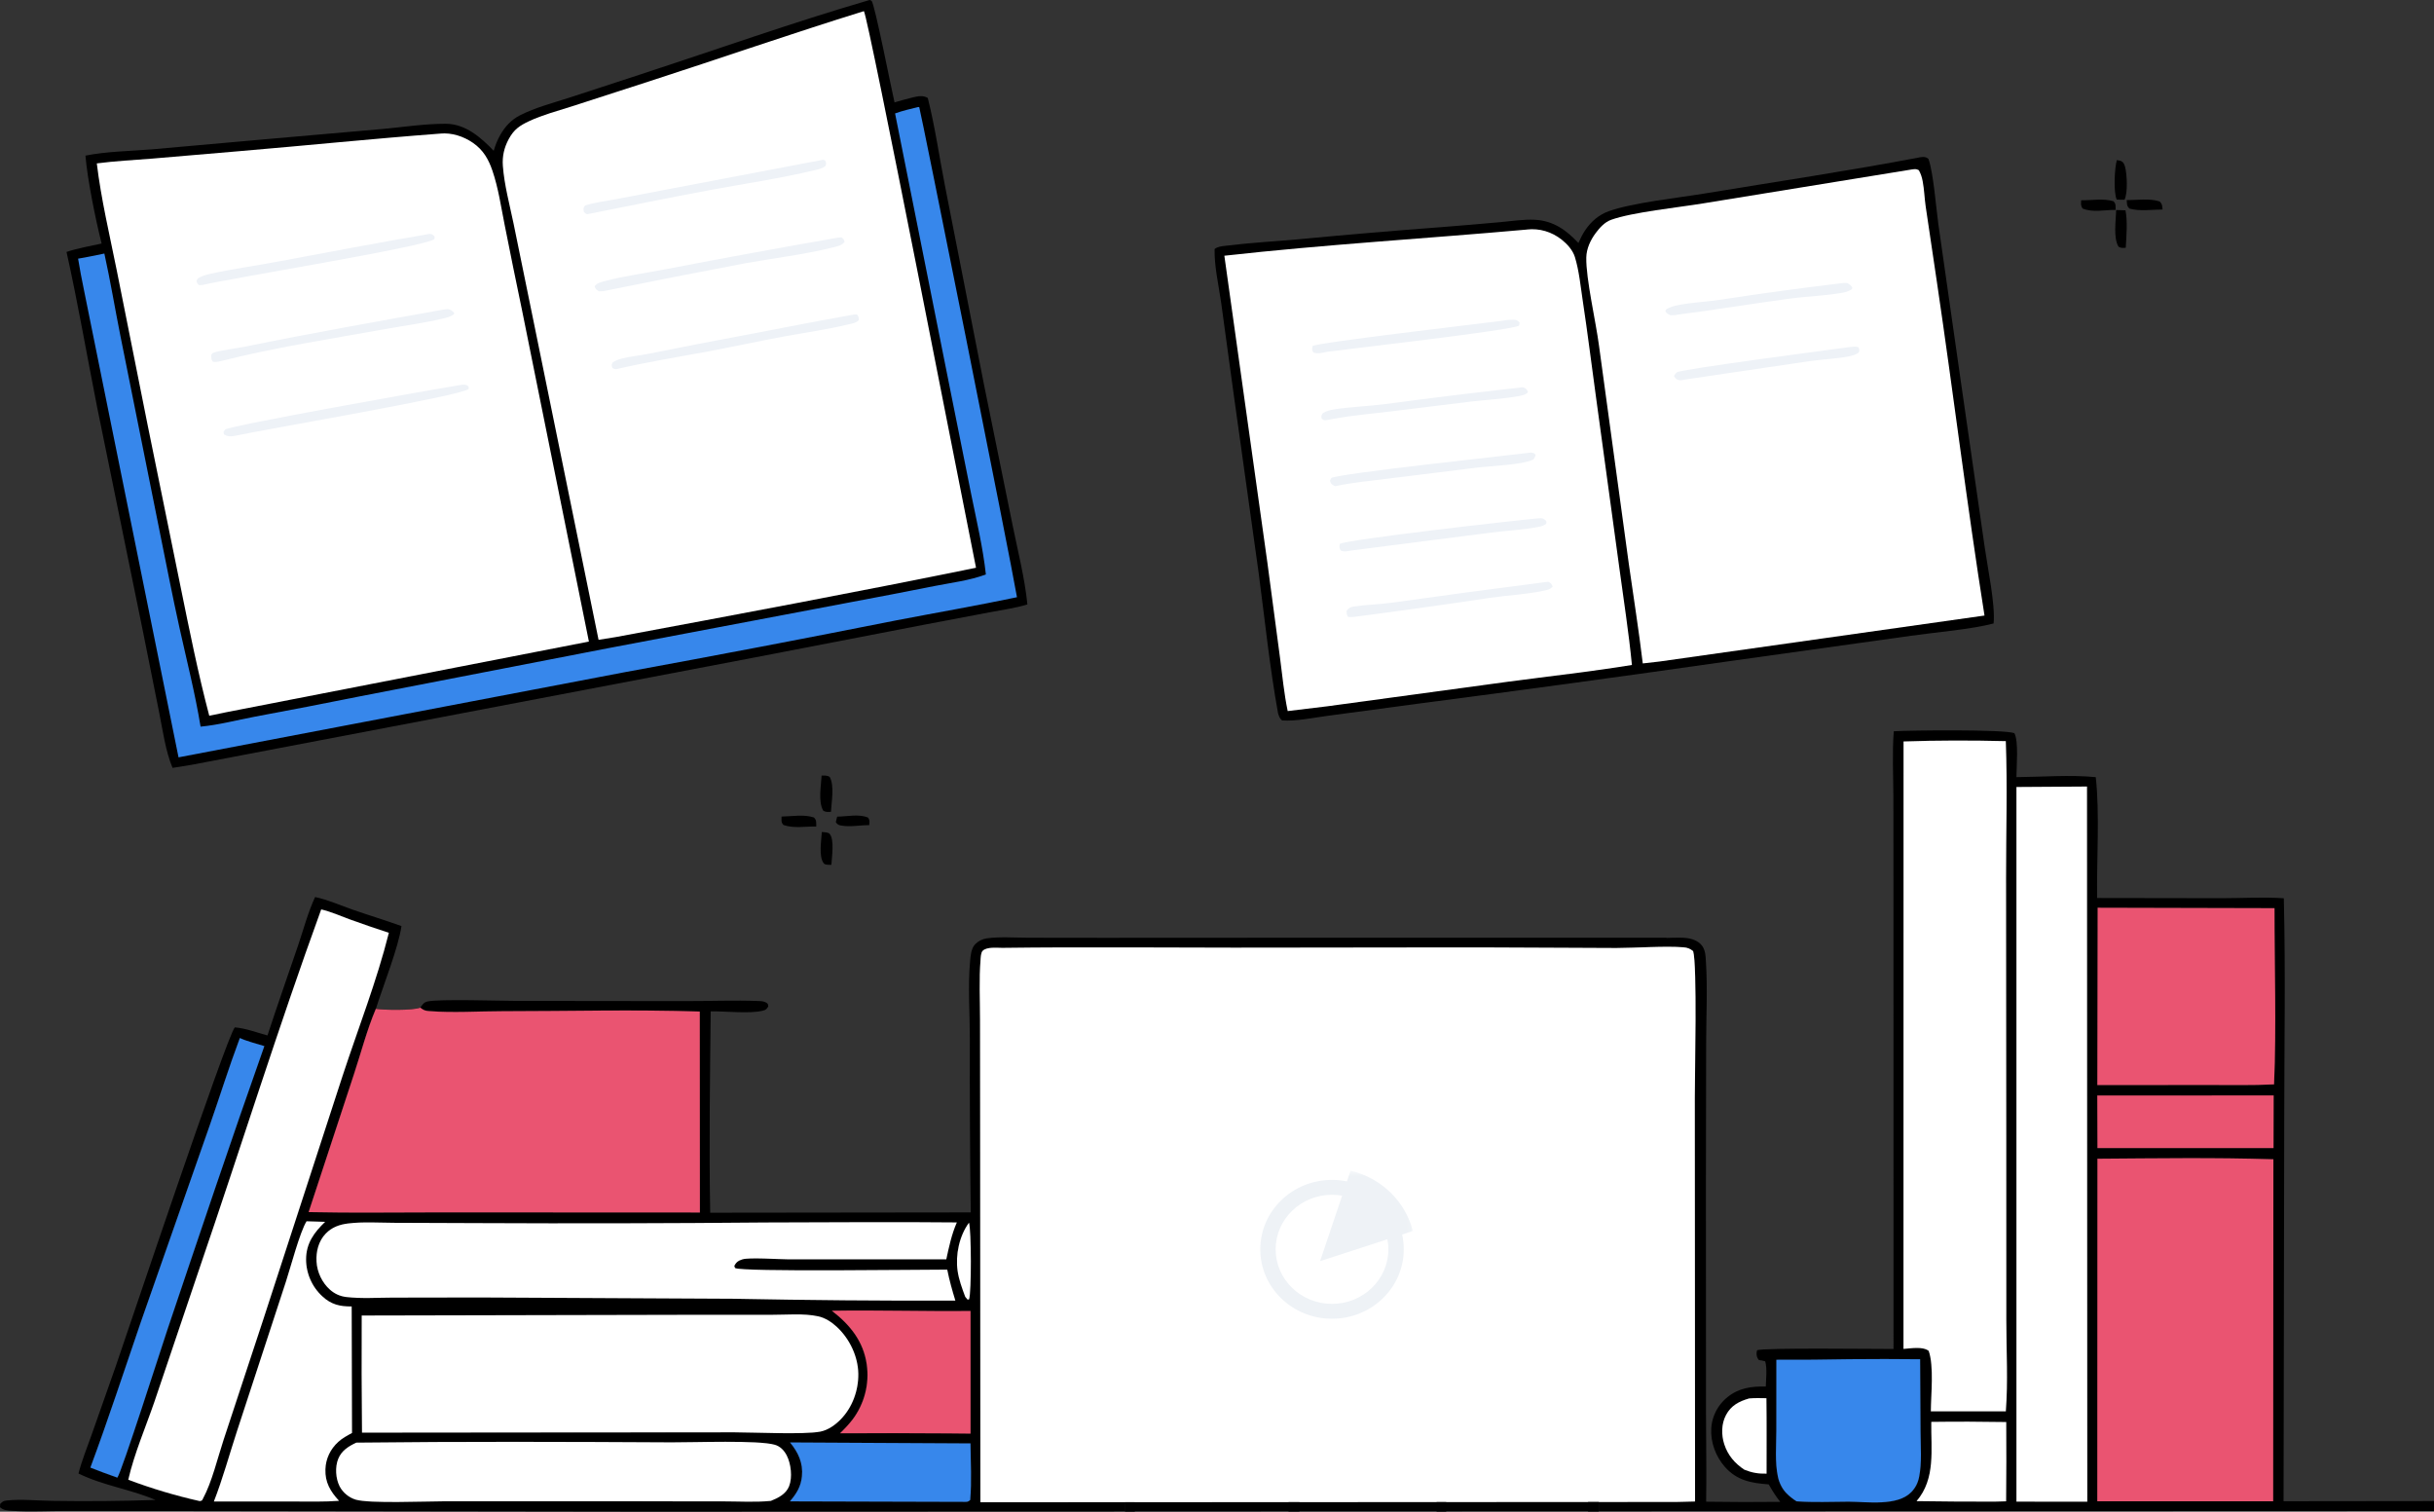
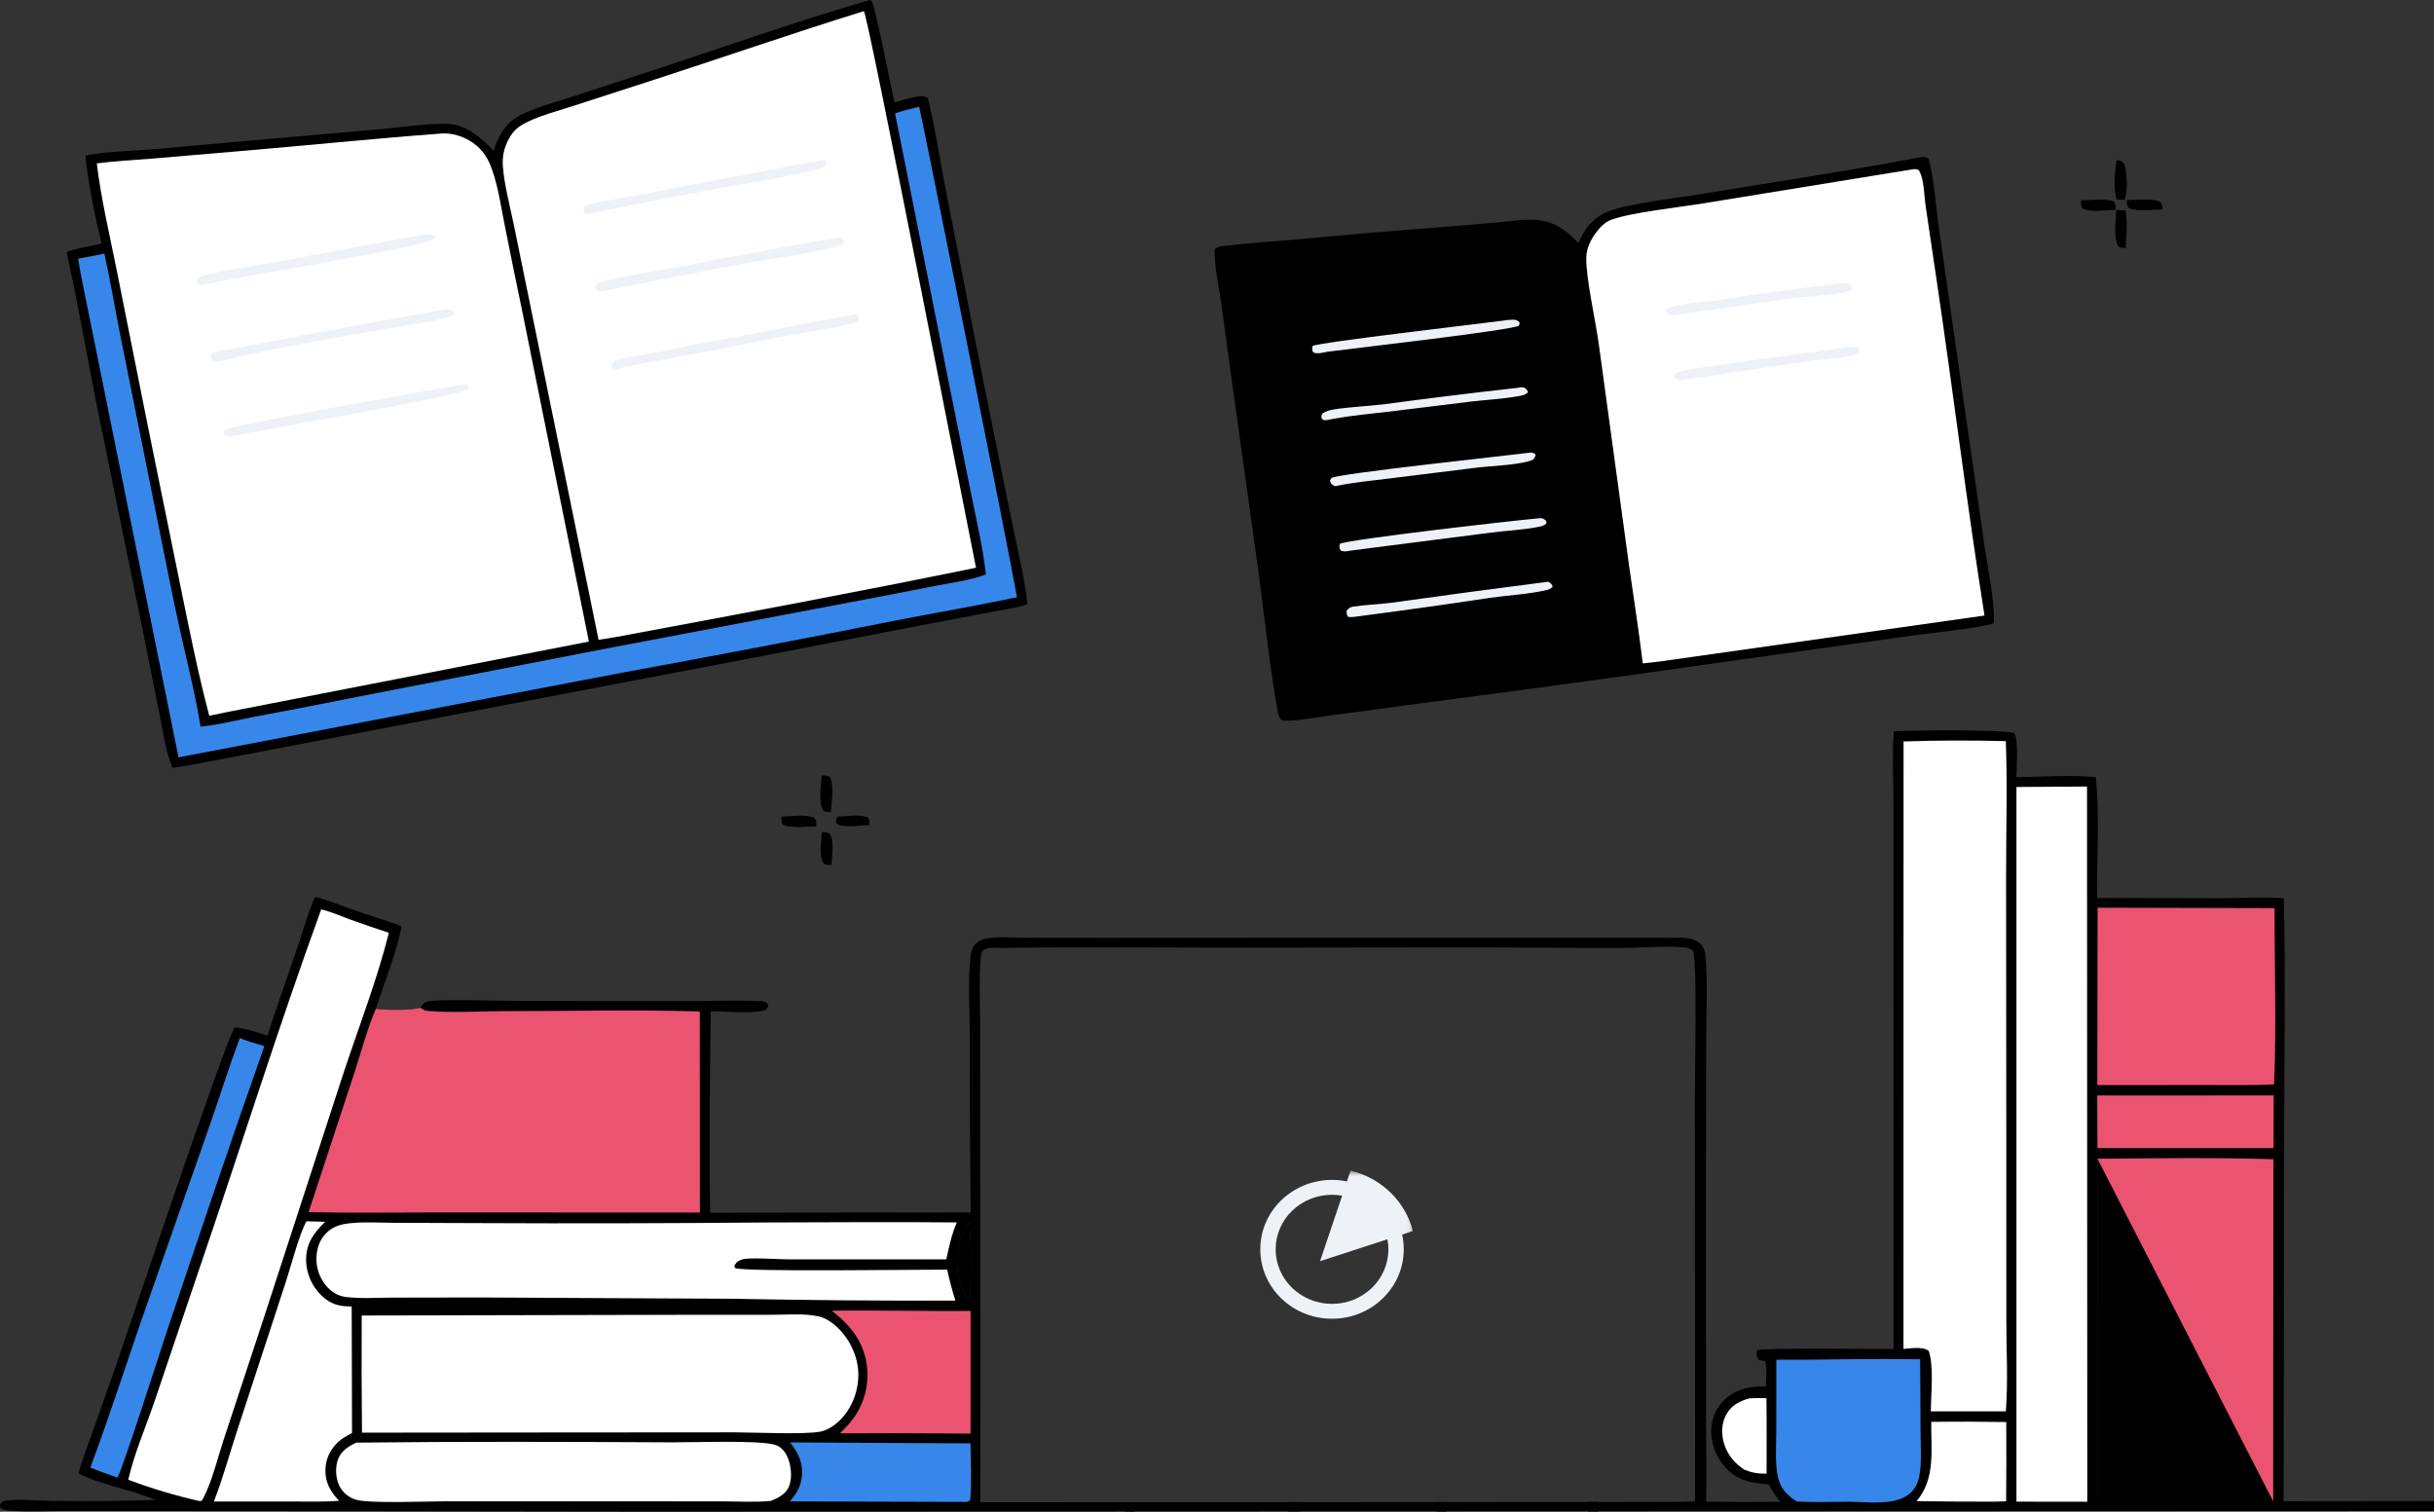
<svg xmlns="http://www.w3.org/2000/svg" width="446" height="277" viewBox="0 0 446 277" fill="none">
  <rect x="0" y="0" width="446" height="277" fill="#333333" stroke="none" />
  <g clip-path="url(#clip0_6943_33695)">
    <path d="M153.394 149.638C155.19 149.629 157.39 149.093 159.068 149.818C159.424 150.38 159.327 150.552 159.27 151.198C157.645 151.189 155.783 151.562 154.193 151.281C153.657 151.184 153.451 151.114 153.152 150.639L153.398 149.638H153.394Z" fill="black" />
    <path d="M150.588 152.459C150.97 152.49 151.761 152.49 152.02 152.793C152.942 153.865 152.402 157.117 152.341 158.466C152.257 158.466 152.174 158.466 152.09 158.466C151.713 158.458 151.181 158.497 150.931 158.176C149.978 156.937 150.514 153.936 150.588 152.459Z" fill="black" />
    <path d="M389.699 36.655C391.693 36.686 393.801 36.303 395.725 36.906C396.243 37.437 396.173 37.666 396.26 38.391C394.223 38.404 392.211 38.747 390.213 38.233C389.651 37.692 389.761 37.415 389.699 36.66V36.655Z" fill="black" />
    <path d="M381.356 36.694C383.314 36.73 385.37 36.321 387.263 36.87C387.768 37.384 387.631 37.762 387.658 38.465C385.686 38.439 383.442 38.993 381.597 38.202C381.228 37.595 381.316 37.384 381.351 36.694H381.356Z" fill="black" />
    <path d="M143.213 149.625C145.141 149.594 147.293 149.177 149.142 149.792C149.673 150.319 149.537 150.71 149.568 151.444C147.57 151.418 145.47 151.827 143.556 151.172C143.086 150.609 143.209 150.341 143.213 149.625Z" fill="black" />
    <path d="M150.549 142.114C151.089 142.114 151.563 142.053 152.033 142.365C152.934 143.986 152.35 146.957 152.262 148.759C151.739 148.776 151.3 148.847 150.848 148.539C149.886 146.865 150.457 144 150.549 142.114Z" fill="black" />
    <path d="M387.763 38.487L389.471 38.536C389.875 40.614 389.634 43.277 389.52 45.395C388.905 45.439 388.738 45.492 388.202 45.215C387.196 43.602 387.723 40.381 387.763 38.487Z" fill="black" />
    <path d="M387.885 29.338C388.066 29.369 388.43 29.426 388.593 29.483C389.08 29.663 389.243 30.063 389.379 30.529C389.756 31.843 389.919 35.385 389.291 36.602C388.812 36.611 388.338 36.589 387.859 36.571C387.253 35.187 387.459 30.823 387.885 29.338Z" fill="black" />
    <path d="M351.653 28.846C351.759 28.828 351.864 28.806 351.969 28.793C352.589 28.727 352.861 28.732 353.353 29.101C354.253 31.452 354.78 38.219 355.175 41.045L359.137 68.775L363.682 100.336C364.192 103.957 365.645 110.817 365.303 114.24C361.249 115.321 354.626 115.862 350.217 116.49L316.445 121.214C297.574 123.913 278.689 126.488 259.787 128.949L243.191 131.177C240.556 131.515 237.552 132.188 234.917 132.007C234.43 131.559 234.39 131.3 234.184 130.685C232.647 122.203 231.76 113.489 230.627 104.937L226.094 72.514L223.758 55.437C223.31 52.278 222.489 48.801 222.559 45.629C223.139 45.18 223.868 45.123 224.584 45.035C228.988 44.486 233.468 44.24 237.89 43.849C246.669 43.014 255.453 42.267 264.249 41.608C267.798 41.331 271.346 41.028 274.895 40.707C276.937 40.526 279.146 40.171 281.197 40.267C284.592 40.425 286.998 42.144 289.225 44.526C289.598 43.682 289.994 42.878 290.516 42.113C291.592 40.54 293.006 39.336 294.811 38.694C299.159 37.138 307.486 36.26 312.299 35.464C325.408 33.298 338.601 31.333 351.653 28.855V28.846Z" fill="black" />
    <path d="M350.275 31.056C350.886 30.986 351.062 30.907 351.597 31.184C351.966 31.83 352.164 32.467 352.304 33.197C352.594 34.699 352.634 36.251 352.849 37.767L354.913 51.671C357.926 72.022 360.412 92.474 363.635 112.79L304.105 121.214C303.078 121.337 302.046 121.456 301.018 121.566C300.289 115.458 299.31 109.362 298.453 103.272L293.003 63.383C292.445 59.036 290.583 51.073 290.667 47.184C290.702 45.55 291.435 43.989 292.397 42.697C293.126 41.718 294.044 40.698 295.221 40.276C299.121 38.879 307.5 38.022 312.09 37.266L350.275 31.056Z" fill="white" />
    <path d="M339.006 63.584C339.563 63.519 339.954 63.457 340.508 63.611C340.745 64.103 340.749 64.077 340.595 64.6C340.011 64.999 339.48 65.149 338.79 65.294C336.467 65.769 334.017 65.817 331.663 66.164L308.813 69.539C308.51 69.592 308.057 69.715 307.754 69.666C307.192 69.579 307.06 69.398 306.762 68.977L306.823 68.713C306.973 68.55 307.091 68.352 307.267 68.221C308.07 67.632 335.624 64.055 339.006 63.584Z" fill="#EEF2F7" />
    <path d="M337.055 51.939C337.578 51.86 337.986 51.825 338.522 51.878C338.996 52.185 339.185 52.26 339.435 52.757L339.282 53.02C338.671 53.433 337.955 53.587 337.235 53.71C334.196 54.211 331.034 54.303 327.969 54.717C321.061 55.644 314.188 56.786 307.275 57.678C306.928 57.775 306.463 57.749 306.098 57.771C305.575 57.507 305.426 57.489 305.141 56.988L305.338 56.659C305.979 56.298 306.564 56.101 307.284 55.951C309.866 55.415 312.637 55.31 315.259 54.923C322.505 53.802 329.774 52.809 337.055 51.944V51.939Z" fill="#EEF2F7" />
-     <path d="M279.771 42.056C282.09 41.792 284.334 42.469 286.165 43.915C287.175 44.715 288.194 45.844 288.581 47.096C289.354 49.623 289.617 52.445 290.012 55.059C290.917 61.001 291.642 66.964 292.467 72.914L296.714 103.992C297.514 109.938 298.449 115.875 299.029 121.847C291.563 123.073 284.005 123.891 276.504 124.893L243.214 129.419L235.955 130.294C235.279 127.094 234.971 123.728 234.541 120.481L232.226 103.052L224.348 46.859C242.753 44.798 261.321 43.721 279.771 42.065V42.056Z" fill="white" />
    <path d="M278.174 71.059C278.385 71.028 278.806 70.936 279.03 70.975C279.593 71.077 279.676 71.301 279.975 71.736L279.904 71.973C279.404 72.386 278.85 72.478 278.231 72.593C275.403 73.098 272.434 73.252 269.575 73.577L255.03 75.366C251.459 75.796 247.845 76.108 244.305 76.737C243.945 76.816 243.572 76.912 243.207 76.957C242.645 77.022 242.636 77.062 242.18 76.715C242.087 76.148 242.083 76.179 242.399 75.7C243.036 75.335 243.664 75.141 244.393 75.027C247.516 74.54 250.73 74.434 253.87 74.038C261.96 72.957 270.063 71.96 278.174 71.059Z" fill="#EEF2F7" />
    <path d="M280.476 82.925C280.998 83.022 281.06 82.925 281.398 83.364C281.28 83.672 281.179 83.892 281.003 84.177C279.005 85.192 273.252 85.368 270.788 85.667L254.758 87.653C251.398 88.075 247.968 88.387 244.653 89.086C244.591 89.064 244.525 89.051 244.468 89.02C243.941 88.734 243.884 88.607 243.695 88.075L243.959 87.587C245.364 86.748 276.067 83.501 280.476 82.929V82.925Z" fill="#EEF2F7" />
    <path d="M275.532 58.746C276.028 58.631 276.744 58.587 277.253 58.583C277.829 58.583 278.066 58.693 278.452 59.097L278.356 59.651C277.473 60.477 247.561 63.883 243.152 64.463C242.383 64.652 241.413 64.885 240.666 64.59C240.337 64.089 240.429 64.01 240.512 63.404C241.259 62.78 271.869 59.233 275.528 58.741L275.532 58.746Z" fill="#EEF2F7" />
    <path d="M283.207 106.655L283.721 106.606C284.217 106.892 284.252 106.936 284.511 107.446C284.472 107.503 284.436 107.564 284.388 107.617C284.072 107.951 283.633 108.07 283.198 108.171C279.904 108.909 276.378 109.063 273.022 109.546C264.722 110.794 256.413 111.959 248.091 113.04C247.717 113.084 247.397 113.075 247.023 113.04C246.729 112.557 246.751 112.447 246.764 111.871C247.151 111.436 247.392 111.243 247.99 111.15C250.26 110.794 252.654 110.759 254.95 110.447C264.362 109.129 273.782 107.863 283.207 106.659V106.655Z" fill="#EEF2F7" />
    <path d="M281.574 95.009C282.211 94.961 282.619 94.825 283.151 95.304C283.454 95.576 283.361 95.585 283.313 95.972C282.848 96.337 282.448 96.438 281.868 96.552C279.009 97.114 275.979 97.224 273.085 97.611L247.661 100.867C246.901 100.977 246.383 101.175 245.663 100.881C245.391 100.314 245.399 100.278 245.509 99.654C247.253 98.806 277.512 95.37 281.574 95.009Z" fill="#EEF2F7" />
    <path d="M159.34 0C159.56 0.057 159.454 0.018 159.7 0.167C160.249 0.501 163.424 16.805 163.912 18.76C165.032 18.444 166.152 18.105 167.285 17.842C168.216 17.626 169.164 17.429 170.007 17.956C171.338 23.243 172.12 28.793 173.174 34.15L180.319 70.55L185.559 96.297C186.52 101.035 187.776 105.943 188.259 110.751C186.081 111.428 183.718 111.74 181.479 112.17L169.533 114.433L137.891 120.546L35.138 140.137L31.616 140.704C30.334 137.632 29.837 133.906 29.183 130.645L26.21 115.787L17.8 74.623C15.924 65.144 14.291 55.599 12.191 46.164C14.269 45.47 16.482 45.092 18.621 44.626C17.523 40.285 16.025 32.897 15.656 28.516C19.596 27.729 23.895 27.694 27.909 27.36L48.467 25.528L69.947 23.647C73.785 23.3 77.821 22.671 81.673 22.68C85.278 22.689 88.137 25.189 90.465 27.633C90.759 26.626 91.15 25.625 91.673 24.715C92.533 23.212 93.68 21.946 95.239 21.151C98.111 19.688 101.365 18.852 104.422 17.864L117.478 13.597C131.409 9.035 145.269 4.113 159.34 0Z" fill="black" />
    <path d="M168.286 19.608L168.44 19.639C168.633 19.916 185.186 102.55 186.349 109.432C179.02 110.974 171.611 112.253 164.255 113.668C147.597 116.977 130.917 120.163 114.211 123.222L32.714 138.774L15.38 53.125C14.98 51.222 14.625 49.31 14.309 47.395C15.92 47.14 17.523 46.775 19.122 46.458C20.22 51.42 21.05 56.456 22.042 61.439L29.183 97.013C30.404 103.016 31.559 109.045 32.886 115.031C34.221 121.055 35.758 127.058 36.755 133.149C40.057 132.833 43.325 131.967 46.588 131.343C53.052 130.143 59.508 128.895 65.955 127.595L111.515 118.757L155.708 110.377C160.877 109.414 166.038 108.417 171.194 107.389C174.294 106.778 177.698 106.373 180.649 105.257C180.126 100.419 178.949 95.449 177.983 90.676L174.057 71.112L164.009 20.786C165.405 20.28 166.846 19.955 168.286 19.604V19.608Z" fill="#3787EB" />
    <path d="M158.296 2.039C159.099 2.997 176.71 93.568 178.844 104.032C156.903 108.518 134.844 112.636 112.824 116.736L109.679 117.241L97.629 58.197L94.098 40.939C93.382 37.49 92.407 33.913 92.143 30.406C92.011 28.63 92.38 27.031 93.228 25.466C94.177 23.717 95.209 23.023 96.952 22.201C99.398 21.05 102.17 20.334 104.743 19.503L118.972 14.902C132.09 10.657 145.12 6.126 158.291 2.043L158.296 2.039Z" fill="white" />
    <path d="M150.774 29.276L151.157 29.364C151.416 29.87 151.424 29.843 151.275 30.388C150.735 30.858 150.054 30.999 149.374 31.162C143.085 32.673 136.633 33.623 130.274 34.796C122.698 36.193 115.149 37.767 107.586 39.256C107.222 39.116 107.222 39.067 106.98 38.786C106.897 38.162 106.853 38.166 107.204 37.652C109.04 37.068 111.078 36.835 112.975 36.479L121.917 34.77L150.77 29.281L150.774 29.276Z" fill="#EEF2F7" />
    <path d="M156.529 57.63L157.021 57.612C157.368 58.074 157.364 58.083 157.351 58.658C156.942 59.172 156.13 59.278 155.515 59.427C151.527 60.394 147.377 60.965 143.341 61.712C138.783 62.556 134.25 63.554 129.696 64.406C124.105 65.448 118.502 66.344 112.964 67.636C112.612 67.636 112.529 67.597 112.221 67.447C112.046 66.894 112.011 66.924 112.265 66.41C112.836 66.028 113.377 65.848 114.044 65.676C115.546 65.298 117.101 65.158 118.62 64.868C122.858 64.059 127.083 63.167 131.33 62.38C139.731 60.82 148.111 59.111 156.525 57.626L156.529 57.63Z" fill="#EEF2F7" />
    <path d="M153.426 43.563L154.173 43.497C154.59 43.8 154.603 43.809 154.757 44.301C154.3 44.987 153.395 45.145 152.644 45.334C147.383 46.644 141.823 47.298 136.478 48.256C127.822 49.895 119.179 51.596 110.545 53.35L109.737 53.376C109.272 53.033 109.149 53.06 108.969 52.484C108.999 52.431 109.021 52.378 109.061 52.33C109.434 51.86 110.155 51.688 110.708 51.539C114.436 50.533 118.411 50.036 122.214 49.285C132.605 47.285 143.013 45.378 153.435 43.563H153.426Z" fill="#EEF2F7" />
    <path d="M80.658 24.478C82.771 24.276 84.923 24.975 86.657 26.17C88.541 27.471 89.508 29.158 90.232 31.276C91.313 34.432 91.809 37.899 92.463 41.164C93.5 46.398 94.562 51.623 95.656 56.844L107.909 117.558L44.536 129.907C42.468 130.281 40.404 130.733 38.344 131.151C36.285 123.355 34.708 115.453 33.096 107.556L27.044 77.845L21.401 49.58C20.101 43.098 18.524 36.501 17.738 29.94C21.093 29.501 24.515 29.334 27.887 29.061L43.904 27.695C56.157 26.662 68.392 25.405 80.654 24.482L80.658 24.478Z" fill="white" />
    <path d="M49.785 91.705L51.928 91.516C52.222 94.148 52.731 96.789 53.136 99.413C51.014 99.628 48.972 100.116 46.904 100.603C46.403 100.718 45.99 100.766 45.476 100.749C44.572 100.001 43.917 94.28 43.676 92.882C45.692 92.359 47.725 91.999 49.789 91.709L49.785 91.705Z" fill="white" />
    <path d="M78.389 42.913C78.477 42.895 78.564 42.865 78.657 42.865C79.197 42.847 79.293 43.001 79.64 43.357L79.601 43.809C78.117 45.176 41.885 51.056 37.199 52.203L36.479 52.256C36.092 51.913 36.141 51.917 36 51.465L36.246 51.025C36.957 50.564 37.739 50.349 38.56 50.168C42.596 49.281 46.746 48.714 50.813 47.953C59.992 46.235 69.188 44.491 78.389 42.913Z" fill="#EEF2F7" />
    <path d="M81.184 56.742C81.43 56.703 81.693 56.65 81.939 56.646C82.505 56.641 82.804 56.936 83.204 57.292L83.182 57.555C82.598 58.069 81.719 58.236 80.973 58.412C77.587 59.203 74.06 59.678 70.63 60.293C60.644 62.09 50.314 63.672 40.472 66.164C39.937 66.296 39.585 66.366 39.028 66.296C38.645 65.83 38.725 65.606 38.707 65.017C38.812 64.903 38.883 64.74 39.023 64.674C39.932 64.252 43.788 63.752 45.053 63.492C57.038 61.036 69.142 58.904 81.188 56.742H81.184Z" fill="#EEF2F7" />
    <path d="M83.98 70.603C84.199 70.572 84.568 70.51 84.779 70.497C85.367 70.462 85.442 70.497 85.877 70.849V71.27C84.568 72.545 48.332 78.706 42.851 79.897C42.096 79.994 41.705 79.985 41.051 79.603L40.945 79.159L41.27 78.693C42.623 77.893 79.526 71.319 83.98 70.603Z" fill="#EEF2F7" />
    <path d="M289.345 275.22L265.875 275.234H263.24L238.111 275.247H235.107L208.77 275.26H206.135V276.965H208.77L235.107 276.952H238.111L263.24 276.943H265.875L289.345 276.934H292.968V275.22H289.345ZM144.765 264.313C146.272 266.137 147.194 268.11 146.944 270.536C146.75 272.417 145.942 273.7 144.743 275.106L176.403 275.194C177.036 275.181 177.317 275.299 177.778 274.847C178.072 271.445 177.857 267.908 177.83 264.489L144.765 264.313ZM173.799 262.652L177.844 262.692V240.218C169.372 240.31 160.892 240.038 152.424 240.174C155.749 242.745 158.217 245.755 158.828 250.044C158.858 250.264 158.885 250.484 158.902 250.703C158.924 250.927 158.937 251.147 158.946 251.371C158.955 251.591 158.959 251.815 158.959 252.035C158.955 252.259 158.95 252.479 158.937 252.698C158.924 252.923 158.907 253.142 158.885 253.362C158.858 253.586 158.832 253.806 158.797 254.026C158.762 254.241 158.722 254.461 158.678 254.68C158.634 254.896 158.582 255.111 158.529 255.326C158.472 255.542 158.41 255.757 158.344 255.968C158.279 256.179 158.208 256.39 158.134 256.596C158.055 256.807 157.976 257.014 157.888 257.216C157.804 257.423 157.712 257.625 157.615 257.822C157.519 258.025 157.418 258.222 157.312 258.416C157.207 258.613 157.097 258.802 156.983 258.991C156.864 259.185 156.746 259.369 156.623 259.554C156.5 259.738 156.368 259.919 156.236 260.094C155.543 261.004 154.743 261.839 153.922 262.634C160.549 262.599 167.172 262.604 173.799 262.652ZM176.869 237.616L177.308 238.139L177.576 238.087C178.024 236.786 177.993 225.369 177.558 224.042C175.78 226.463 175.046 229.948 175.472 232.888C175.705 234.492 176.302 236.1 176.869 237.616ZM87.559 224.121L72.188 224.064C69.443 224.055 66.505 223.848 63.782 224.187C62.21 224.38 60.809 224.877 59.689 226.041C58.372 227.408 57.893 229.324 58.003 231.183C58.112 233.108 59.026 235.05 60.475 236.324C61.34 237.085 62.311 237.524 63.453 237.66C66.202 237.986 69.158 237.775 71.933 237.77L87.936 237.744L134.462 237.981C147.993 238.245 161.528 238.359 175.059 238.324C174.484 236.439 173.957 234.58 173.57 232.642C168.441 232.633 135.951 233.09 134.695 232.352L134.555 231.969C134.901 231.258 135.314 230.994 136.043 230.761C137.242 230.379 142.64 230.748 144.322 230.748H173.399C173.895 228.449 174.379 226.169 175.327 223.998C163.641 223.879 151.941 223.989 140.251 224.007C122.684 224.165 105.121 224.204 87.559 224.121ZM153.373 243.167C152.429 242.283 151.239 241.488 149.961 241.207C147.277 240.609 143.931 240.939 141.168 240.93H125.705L66.285 241.053C66.246 248.207 66.263 255.362 66.338 262.511L97.906 262.481L134.607 262.454C138.046 262.459 147.339 262.898 150.308 262.327C151.726 262.054 153.052 261.105 154.045 260.09C156.197 257.888 157.326 254.773 157.277 251.71C157.225 248.532 155.679 245.316 153.373 243.167ZM144.164 266.704C143.702 265.799 142.982 265.029 141.99 264.739C138.942 263.852 127.133 264.318 123.097 264.296C103.839 264.19 84.546 264.124 65.288 264.348C63.861 265.012 62.574 265.816 61.964 267.345C61.371 268.831 61.503 270.918 62.223 272.338C62.807 273.485 63.927 274.407 65.161 274.785C67.629 275.537 77.994 275.097 81.323 275.097H115.688L132.517 275.106C135.38 275.106 138.397 275.295 141.243 275.023C142.6 274.478 144.032 273.766 144.598 272.311C145.231 270.703 144.941 268.22 144.164 266.704ZM64.832 196.914L56.553 222.099C64.669 222.275 72.82 222.139 80.941 222.148L128.252 222.17L128.23 185.348C116.197 184.952 104.054 185.286 92.003 185.286C87.629 185.291 82.983 185.607 78.635 185.264C77.858 185.203 77.642 185.102 77.01 184.636C75.556 185.185 70.409 185.08 68.868 184.86C67.243 188.679 66.141 192.964 64.832 196.914ZM48.183 241.963L62.812 197.02C65.653 188.38 69.043 179.749 71.252 170.925C68.819 170.13 66.404 169.295 63.993 168.425C62.324 167.818 60.594 167.023 58.859 166.641C50.989 188.262 44.12 210.287 36.672 232.062L28.315 256.803C26.707 261.483 24.608 266.335 23.506 271.138C27.788 272.751 32.157 274.056 36.624 275.058C37.124 274.895 36.949 275.049 37.203 274.579C38.837 271.555 39.869 267.174 40.958 263.865L48.183 241.963ZM59.628 269.231C59.694 267.279 60.545 265.526 61.982 264.212C62.728 263.527 63.62 263.061 64.502 262.577L64.441 239.396C62.276 239.418 60.651 239.036 59.035 237.511C58.916 237.401 58.806 237.291 58.697 237.181C58.587 237.067 58.481 236.953 58.376 236.834C58.275 236.716 58.174 236.597 58.073 236.469C57.976 236.346 57.884 236.223 57.792 236.096C57.7 235.964 57.612 235.837 57.528 235.705C57.445 235.569 57.366 235.437 57.287 235.301C57.208 235.164 57.138 235.024 57.067 234.883C56.997 234.742 56.927 234.602 56.865 234.457C56.804 234.312 56.742 234.167 56.685 234.022C56.633 233.872 56.58 233.723 56.531 233.573C56.483 233.424 56.439 233.275 56.4 233.121C56.36 232.971 56.321 232.818 56.29 232.664C56.255 232.51 56.228 232.356 56.202 232.202C56.18 232.044 56.158 231.89 56.141 231.732C56.123 231.578 56.11 231.42 56.101 231.262C56.092 231.108 56.088 230.95 56.088 230.792C56.092 227.817 57.537 225.857 59.575 223.892L56.176 223.791C54.95 225.742 53.229 232.308 52.386 234.879L43.409 262.305C42.017 266.563 40.818 270.971 39.193 275.141H54.252C56.865 275.128 59.518 275.212 62.122 275.009C60.559 273.309 59.544 271.648 59.628 269.231ZM48.438 191.685C46.971 191.223 45.341 190.841 43.949 190.208C41.951 195.534 40.265 200.966 38.389 206.336L25.807 242.253C22.746 251.16 19.848 260.086 16.562 268.919C18.196 269.565 19.843 270.175 21.499 270.756C22.254 269.868 29.641 246.713 30.699 243.571C36.532 226.265 42.346 208.903 48.438 191.685ZM306.705 171.822H308.317C307.777 171.791 307.232 171.8 306.705 171.822ZM323.675 256.205C322.616 256.188 321.567 256.153 320.513 256.245C318.681 256.772 317.201 257.532 316.275 259.281C315.405 260.921 315.392 262.929 315.963 264.669C316.617 266.669 317.9 268.167 319.643 269.305C321.044 269.868 322.195 270.057 323.701 270.026C323.697 265.421 323.736 260.806 323.675 256.205ZM351.913 262.327L351.839 249.064C347.548 249.016 343.253 249.011 338.958 249.055C334.474 249.143 329.986 249.178 325.502 249.161L325.493 262.094C325.493 264.832 325.203 267.939 325.787 270.624C326.029 271.722 326.56 272.821 327.355 273.63C327.913 274.192 328.528 274.684 329.204 275.102C332.357 275.317 335.567 275.185 338.734 275.163C342.137 275.185 347.662 276.029 350.209 273.423C350.978 272.636 351.435 271.731 351.65 270.659C352.186 268.009 351.922 265.025 351.913 262.327ZM367.618 260.573C363.042 260.494 358.466 260.481 353.89 260.543C353.815 265.636 354.715 270.94 351.189 275.062C355.949 275.132 360.71 275.163 365.466 275.154L367.596 275.097C367.645 270.259 367.653 265.416 367.618 260.573ZM367.636 242.037L367.627 208.938L367.587 160.849C367.579 152.53 367.855 144.11 367.539 135.804C361.329 135.655 355.014 135.65 348.804 135.866L348.791 247.166C350.165 247.087 352.273 246.669 353.411 247.531C354.395 250.268 353.828 255.572 353.806 258.613H367.543C367.965 253.173 367.636 247.509 367.636 242.037ZM382.418 144.123L369.489 144.206V275.15L382.471 275.168L382.418 144.123ZM384.329 212.322L384.302 275.097H416.533L416.573 212.423C405.857 212.08 395.053 212.251 384.329 212.322ZM384.302 200.738L384.333 210.37H416.594L416.621 200.72L384.302 200.738ZM416.779 166.412L384.372 166.333L384.311 198.826L404.495 198.808C408.558 198.804 412.642 198.901 416.695 198.699C417.152 187.993 416.766 177.135 416.779 166.412Z" fill="black" />
    <path d="M418.433 275.08L418.556 205.62C418.556 191.962 418.815 178.246 418.481 164.593C414.739 164.342 410.857 164.584 407.098 164.584L384.27 164.549C384.169 157.693 384.77 148.979 384.019 142.405C379.32 141.939 374.226 142.365 369.483 142.4C369.492 140.568 369.922 135.839 369.105 134.336C367.045 133.633 350.26 133.809 347.01 133.994C346.703 138.01 346.931 142.194 346.94 146.224L346.953 169.036L346.962 247.183C343.941 247.197 322.988 246.924 321.964 247.421C321.912 247.632 321.881 247.72 321.872 247.961C321.859 248.484 321.973 248.831 322.307 249.218C322.707 249.266 323.067 249.319 323.453 249.447C323.835 250.84 323.598 252.615 323.559 254.07C320.968 254.004 318.618 254.316 316.541 256.008C316.431 256.095 316.326 256.183 316.22 256.276C316.119 256.368 316.018 256.465 315.917 256.561C315.82 256.658 315.724 256.759 315.632 256.86C315.539 256.961 315.447 257.067 315.359 257.172C315.272 257.282 315.188 257.392 315.105 257.502C315.021 257.612 314.942 257.726 314.867 257.84C314.788 257.959 314.718 258.073 314.648 258.196C314.578 258.315 314.512 258.433 314.446 258.556C314.384 258.679 314.323 258.807 314.266 258.93C314.209 259.057 314.152 259.185 314.103 259.312C314.051 259.444 314.007 259.572 313.958 259.703C313.914 259.835 313.875 259.967 313.84 260.099C313.805 260.235 313.77 260.367 313.739 260.503C313.708 260.639 313.682 260.776 313.66 260.912C313.638 261.048 313.616 261.184 313.603 261.321C313.585 261.461 313.572 261.597 313.568 261.738C313.409 264.274 314.393 266.893 316.066 268.791C318.284 271.309 320.941 271.758 324.094 271.995C324.736 273.133 325.394 274.166 326.202 275.194C321.679 275.247 317.151 275.238 312.628 275.168C312.724 269.639 312.601 264.102 312.601 258.574L312.588 216.562L312.632 190.854C312.645 186.038 312.896 181.085 312.593 176.291C312.514 175.078 312.522 173.878 311.6 172.973C310.752 172.151 309.553 171.883 308.315 171.817H306.703C306.225 171.83 305.763 171.852 305.342 171.861C305.342 171.848 305.342 171.83 305.342 171.817H253.48L237.745 171.826H235.11L208.773 171.839H206.138L203.524 171.844L188.426 171.826C185.949 171.826 183.261 171.606 180.815 171.94C180.033 172.046 179.234 172.45 178.685 173.021C177.943 173.799 177.842 175.148 177.754 176.172C177.346 180.738 177.71 185.607 177.71 190.208C177.684 200.856 177.741 211.509 177.877 222.157L130.135 222.214C129.915 209.935 130.104 197.604 130.222 185.322C132.897 185.265 137.355 185.796 139.783 185.194C140.394 185.04 140.446 184.913 140.78 184.425C140.736 184.153 140.776 183.99 140.539 183.81C140.135 183.507 139.63 183.445 139.138 183.428C134.588 183.243 129.919 183.45 125.352 183.436L94.786 183.401C91.953 183.406 80.368 183.019 78.321 183.511C77.601 183.687 77.439 184.087 77.013 184.636C77.645 185.102 77.86 185.203 78.638 185.265C82.985 185.607 87.632 185.291 92.006 185.287C104.057 185.287 116.2 184.953 128.233 185.348L128.255 222.17L80.943 222.148C72.823 222.139 64.672 222.275 56.556 222.099L64.834 196.914C66.143 192.964 67.245 188.679 68.87 184.86C70.175 180.743 73.003 173.61 73.565 169.695C70.64 168.631 67.654 167.739 64.716 166.715C62.445 165.929 60.074 164.861 57.737 164.369C56.42 167.207 55.612 170.332 54.602 173.289C52.735 178.769 50.812 184.232 49.011 189.734C47.083 189.206 45.019 188.42 43.025 188.253C41.545 189.883 23.355 244.151 21.168 250.47L16.719 263.096C15.919 265.368 14.975 267.671 14.382 270C18.897 272.228 23.925 272.874 28.497 274.851C22.213 275.058 15.924 275.111 9.635 275.014C6.938 274.992 3.847 274.654 1.19 274.952C0.619 275.014 0.417 275.176 0.03 275.585L0.004 276.192C0.632 276.754 1.414 276.789 2.222 276.842C5.502 277.057 8.888 276.855 12.182 276.864L34.659 276.882L118.198 276.996L206.138 276.965V275.26L179.647 275.273L179.607 207.567L179.59 186.899C179.59 183.23 179.392 179.433 179.686 175.777C179.721 175.337 179.752 174.533 180.073 174.221C180.846 173.465 182.655 173.694 183.67 173.689C191.153 173.593 198.645 173.584 206.138 173.601C206.739 173.601 207.345 173.601 207.947 173.606H208.773C214.526 173.623 220.283 173.645 226.032 173.65L235.11 173.641H237.745L238.114 173.637L263.243 173.606H265.004L265.878 173.601H271.293L289.347 173.681L290.994 173.689L292.97 173.698L296.207 173.711C299.782 173.698 305.122 173.311 308.469 173.58C309.211 173.641 309.681 173.817 310.252 174.283C311.02 176.792 310.55 196.892 310.555 201.173L310.603 275.128L307.2 275.212L292.97 275.22V276.934L446.004 276.877V275.049L418.437 275.08H418.433ZM323.699 270.026C322.193 270.057 321.042 269.868 319.641 269.305C317.898 268.167 316.615 266.669 315.961 264.669C315.39 262.929 315.403 260.921 316.273 259.282C317.199 257.532 318.679 256.772 320.511 256.245C321.565 256.153 322.614 256.188 323.673 256.205C323.734 260.806 323.695 265.421 323.699 270.026ZM177.556 224.046C177.991 225.373 178.022 236.79 177.574 238.091L177.306 238.144L176.867 237.621C176.3 236.105 175.703 234.496 175.47 232.892C175.044 229.952 175.778 226.468 177.556 224.046ZM156.235 260.09C156.366 259.914 156.498 259.734 156.621 259.55C156.744 259.365 156.863 259.18 156.981 258.987C157.095 258.798 157.205 258.609 157.311 258.411C157.416 258.218 157.517 258.02 157.614 257.818C157.71 257.62 157.802 257.418 157.886 257.212C157.974 257.01 158.053 256.803 158.132 256.592C158.206 256.386 158.277 256.175 158.343 255.964C158.408 255.753 158.47 255.537 158.527 255.322C158.58 255.107 158.632 254.891 158.676 254.676C158.72 254.456 158.76 254.237 158.795 254.021C158.83 253.802 158.856 253.582 158.883 253.358C158.905 253.138 158.922 252.918 158.935 252.694C158.949 252.474 158.953 252.255 158.957 252.031C158.957 251.811 158.953 251.587 158.944 251.367C158.935 251.143 158.922 250.923 158.9 250.699C158.883 250.479 158.856 250.26 158.826 250.04C158.215 245.751 155.747 242.741 152.423 240.17C160.89 240.034 169.37 240.306 177.842 240.214V262.687L173.797 262.648C167.17 262.599 160.547 262.595 153.92 262.63C154.741 261.835 155.541 261 156.235 260.09ZM150.306 262.331C147.337 262.903 138.044 262.463 134.605 262.459L97.904 262.485L66.336 262.516C66.262 255.366 66.244 248.212 66.284 241.057L125.703 240.93H141.167C143.929 240.943 147.275 240.614 149.959 241.211C151.237 241.492 152.427 242.288 153.371 243.171C155.677 245.32 157.223 248.537 157.275 251.714C157.324 254.777 156.195 257.893 154.043 260.094C153.051 261.11 151.724 262.059 150.306 262.331ZM63.78 224.187C66.503 223.848 69.441 224.055 72.186 224.064L87.557 224.121C105.119 224.204 122.682 224.165 140.249 224.007C151.939 223.989 163.639 223.879 175.325 223.998C174.377 226.169 173.894 228.45 173.397 230.752H144.32C142.638 230.748 137.24 230.379 136.041 230.761C135.312 230.994 134.9 231.258 134.553 231.97L134.693 232.352C135.949 233.09 168.439 232.633 173.569 232.642C173.955 234.58 174.482 236.439 175.057 238.324C161.527 238.359 147.991 238.245 134.46 237.981L87.935 237.744L71.931 237.77C69.156 237.775 66.2 237.986 63.451 237.66C62.309 237.524 61.339 237.085 60.473 236.325C59.024 235.05 58.111 233.108 58.001 231.183C57.891 229.324 58.37 227.408 59.687 226.041C60.807 224.877 62.208 224.38 63.78 224.187ZM16.561 268.919C19.846 260.086 22.744 251.16 25.805 242.253L38.387 206.336C40.263 200.966 41.949 195.535 43.947 190.208C45.34 190.841 46.969 191.224 48.436 191.685C42.344 208.903 36.53 226.265 30.698 243.571C29.639 246.713 22.252 269.868 21.497 270.756C19.841 270.176 18.194 269.565 16.561 268.919ZM36.622 275.058C32.156 274.056 27.786 272.751 23.504 271.138C24.606 266.335 26.706 261.483 28.313 256.803L36.67 232.062C44.119 210.287 50.987 188.262 58.857 166.641C60.592 167.023 62.322 167.818 63.991 168.425C66.402 169.295 68.818 170.13 71.251 170.925C69.042 179.749 65.651 188.38 62.81 197.02L48.181 241.963L40.957 263.865C39.867 267.174 38.835 271.555 37.202 274.579C36.947 275.049 37.123 274.895 36.622 275.058ZM54.25 275.137H39.191C40.816 270.971 42.015 266.563 43.407 262.305L52.384 234.879C53.227 232.308 54.949 225.743 56.174 223.791L59.573 223.892C57.535 225.857 56.09 227.817 56.086 230.792C56.086 230.95 56.09 231.108 56.099 231.262C56.108 231.42 56.121 231.578 56.139 231.732C56.156 231.89 56.178 232.044 56.2 232.202C56.227 232.356 56.253 232.51 56.288 232.664C56.319 232.818 56.358 232.971 56.398 233.121C56.437 233.275 56.481 233.424 56.53 233.574C56.578 233.723 56.631 233.872 56.683 234.022C56.74 234.167 56.802 234.312 56.863 234.457C56.925 234.602 56.995 234.742 57.065 234.883C57.136 235.024 57.206 235.164 57.285 235.301C57.364 235.437 57.443 235.569 57.526 235.705C57.61 235.837 57.698 235.964 57.79 236.096C57.882 236.223 57.974 236.346 58.071 236.47C58.172 236.597 58.273 236.716 58.374 236.834C58.48 236.953 58.585 237.067 58.695 237.181C58.804 237.291 58.914 237.401 59.033 237.511C60.649 239.036 62.274 239.418 64.439 239.396L64.501 262.577C63.618 263.061 62.726 263.527 61.98 264.212C60.544 265.526 59.692 267.28 59.626 269.231C59.542 271.648 60.557 273.309 62.12 275.01C59.516 275.212 56.863 275.128 54.25 275.137ZM141.241 275.027C138.395 275.3 135.378 275.111 132.515 275.111L115.686 275.097H81.321C77.992 275.102 67.627 275.541 65.159 274.79C63.925 274.412 62.805 273.489 62.221 272.342C61.501 270.923 61.369 268.835 61.962 267.35C62.573 265.821 63.859 265.016 65.287 264.353C84.544 264.129 103.837 264.195 123.095 264.3C127.131 264.322 138.94 263.856 141.988 264.744C142.98 265.034 143.701 265.803 144.162 266.708C144.939 268.224 145.229 270.707 144.597 272.316C144.03 273.77 142.598 274.482 141.241 275.027ZM177.776 274.847C177.315 275.3 177.034 275.181 176.401 275.194L144.741 275.106C145.94 273.7 146.748 272.417 146.942 270.536C147.192 268.11 146.27 266.137 144.763 264.313L177.829 264.489C177.855 267.908 178.07 271.446 177.776 274.847ZM338.732 275.163C335.566 275.185 332.355 275.317 329.202 275.102C328.526 274.684 327.911 274.192 327.353 273.63C326.558 272.821 326.027 271.722 325.785 270.624C325.201 267.939 325.487 264.832 325.491 262.094L325.5 249.161C329.984 249.178 334.472 249.143 338.956 249.055C343.251 249.011 347.546 249.016 351.837 249.064L351.912 262.327C351.92 265.025 352.184 268.009 351.648 270.659C351.433 271.731 350.976 272.636 350.208 273.423C347.66 276.029 342.136 275.185 338.732 275.163ZM367.594 275.097L365.464 275.155C360.708 275.163 355.948 275.133 351.187 275.062C354.713 270.94 353.813 265.636 353.888 260.543C358.464 260.481 363.04 260.494 367.616 260.574C367.651 265.416 367.643 270.259 367.594 275.097ZM367.542 258.614H353.804C353.826 255.573 354.393 250.268 353.409 247.531C352.272 246.669 350.164 247.087 348.789 247.166L348.802 135.866C355.012 135.65 361.327 135.655 367.537 135.804C367.853 144.11 367.577 152.53 367.586 160.849L367.625 208.938L367.634 242.037C367.634 247.509 367.963 253.173 367.542 258.614ZM369.487 275.155V144.211L382.416 144.127L382.469 275.172L369.487 275.155ZM416.531 275.097H384.3L384.327 212.322C395.051 212.251 405.855 212.08 416.571 212.423L416.531 275.097ZM416.593 210.37H384.331L384.3 200.742L416.619 200.724L416.593 210.37ZM416.694 198.699C412.64 198.901 408.556 198.804 404.493 198.808L384.309 198.826L384.371 166.333L416.777 166.412C416.764 177.135 417.15 187.994 416.694 198.699Z" fill="black" />
-     <path d="M177.573 238.087L177.305 238.14L176.866 237.617C176.3 236.101 175.702 234.492 175.47 232.888C175.044 229.948 175.777 226.463 177.556 224.042C177.991 225.369 178.021 236.786 177.573 238.087Z" fill="white" />
    <path d="M323.7 270.026C322.193 270.057 321.043 269.868 319.642 269.305C317.898 268.167 316.616 266.668 315.962 264.669C315.391 262.929 315.404 260.92 316.273 259.281C317.2 257.532 318.68 256.772 320.511 256.245C321.565 256.152 322.615 256.187 323.673 256.205C323.735 260.806 323.695 265.42 323.7 270.026Z" fill="white" />
    <path d="M367.595 275.097L365.465 275.154C360.709 275.163 355.948 275.132 351.188 275.062C354.714 270.94 353.814 265.636 353.888 260.543C358.465 260.481 363.041 260.494 367.617 260.573C367.652 265.416 367.643 270.259 367.595 275.097Z" fill="white" />
    <path d="M416.619 200.725L416.593 210.371H384.332L384.301 200.738L416.619 200.725Z" fill="#EA5471" />
    <path d="M177.777 274.847C177.315 275.3 177.034 275.181 176.402 275.194L144.742 275.106C145.941 273.7 146.749 272.417 146.942 270.536C147.193 268.11 146.271 266.137 144.764 264.313L177.829 264.489C177.856 267.908 178.071 271.446 177.777 274.847Z" fill="#3787EB" />
    <path d="M48.438 191.685C42.346 208.902 36.532 226.265 30.699 243.571C29.641 246.713 22.254 269.868 21.499 270.755C19.843 270.175 18.196 269.564 16.562 268.918C19.848 260.085 22.746 251.16 25.807 242.252L38.389 206.336C40.265 200.966 41.951 195.534 43.949 190.208C45.341 190.841 46.971 191.223 48.438 191.685Z" fill="#3787EB" />
    <path d="M177.841 240.218V262.691L173.796 262.652C167.169 262.603 160.547 262.599 153.919 262.634C154.741 261.839 155.54 261.004 156.234 260.094C156.366 259.918 156.497 259.738 156.62 259.554C156.743 259.369 156.862 259.184 156.98 258.991C157.095 258.802 157.204 258.613 157.31 258.415C157.415 258.222 157.516 258.024 157.613 257.822C157.709 257.624 157.802 257.422 157.885 257.216C157.973 257.013 158.052 256.807 158.131 256.596C158.206 256.389 158.276 256.179 158.342 255.968C158.408 255.757 158.469 255.541 158.526 255.326C158.579 255.111 158.632 254.895 158.676 254.68C158.72 254.46 158.759 254.241 158.794 254.025C158.829 253.805 158.856 253.586 158.882 253.362C158.904 253.142 158.922 252.922 158.935 252.698C158.948 252.478 158.952 252.259 158.957 252.035C158.957 251.815 158.952 251.591 158.944 251.371C158.935 251.147 158.922 250.927 158.9 250.703C158.882 250.483 158.856 250.263 158.825 250.044C158.215 245.755 155.746 242.744 152.422 240.174C160.889 240.037 169.369 240.31 177.841 240.218Z" fill="#EA5471" />
    <path d="M351.649 270.658C351.433 271.731 350.977 272.636 350.208 273.422C347.661 276.028 342.136 275.185 338.733 275.163C335.566 275.185 332.356 275.316 329.203 275.101C328.526 274.684 327.911 274.191 327.354 273.629C326.559 272.82 326.027 271.722 325.786 270.623C325.202 267.938 325.487 264.831 325.492 262.093L325.5 249.16C329.984 249.178 334.473 249.143 338.957 249.055C343.252 249.011 347.547 249.015 351.837 249.064L351.912 262.326C351.921 265.025 352.184 268.008 351.649 270.658Z" fill="#3787EB" />
    <path d="M62.12 275.005C59.516 275.207 56.864 275.124 54.251 275.133H39.191C40.816 270.967 42.015 266.559 43.407 262.301L52.384 234.874C53.227 232.304 54.949 225.738 56.174 223.787L59.573 223.888C57.536 225.853 56.091 227.812 56.086 230.788C56.086 230.946 56.091 231.104 56.099 231.258C56.108 231.416 56.121 231.574 56.139 231.728C56.157 231.886 56.178 232.04 56.2 232.198C56.227 232.352 56.253 232.506 56.288 232.66C56.319 232.813 56.359 232.967 56.398 233.117C56.438 233.27 56.482 233.42 56.53 233.569C56.578 233.719 56.631 233.868 56.684 234.018C56.741 234.163 56.802 234.308 56.864 234.453C56.925 234.598 56.995 234.738 57.066 234.879C57.136 235.02 57.206 235.16 57.285 235.296C57.364 235.433 57.443 235.564 57.527 235.701C57.61 235.832 57.698 235.96 57.79 236.092C57.883 236.219 57.975 236.342 58.071 236.465C58.172 236.593 58.273 236.711 58.374 236.83C58.48 236.949 58.585 237.063 58.695 237.177C58.805 237.287 58.915 237.397 59.033 237.507C60.649 239.032 62.274 239.414 64.439 239.392L64.501 262.573C63.618 263.057 62.727 263.522 61.98 264.208C60.544 265.522 59.692 267.275 59.626 269.226C59.543 271.643 60.557 273.305 62.12 275.005Z" fill="white" />
    <path d="M144.598 272.311C144.031 273.765 142.6 274.477 141.243 275.022C138.397 275.295 135.38 275.106 132.516 275.106L115.687 275.093H81.322C77.993 275.097 67.629 275.536 65.161 274.785C63.927 274.407 62.807 273.484 62.223 272.337C61.502 270.918 61.371 268.83 61.964 267.345C62.574 265.816 63.861 265.011 65.288 264.348C84.546 264.124 103.839 264.19 123.096 264.295C127.132 264.317 138.941 263.851 141.989 264.739C142.982 265.029 143.702 265.798 144.163 266.703C144.941 268.219 145.23 270.702 144.598 272.311Z" fill="white" />
    <path d="M416.693 198.699C412.64 198.901 408.555 198.804 404.493 198.809L384.309 198.826L384.37 166.333L416.776 166.412C416.763 177.135 417.15 187.994 416.693 198.699Z" fill="#EA5471" />
    <path d="M173.567 232.642C173.954 234.58 174.481 236.439 175.056 238.324C161.525 238.359 147.99 238.245 134.459 237.981L87.933 237.744L71.93 237.77C69.154 237.775 66.199 237.986 63.45 237.66C62.308 237.524 61.337 237.085 60.472 236.324C59.023 235.05 58.109 233.108 57.999 231.183C57.89 229.324 58.368 227.408 59.686 226.041C60.806 224.877 62.207 224.38 63.779 224.187C66.502 223.848 69.44 224.055 72.185 224.064L87.556 224.121C105.118 224.204 122.681 224.165 140.247 224.007C151.938 223.989 163.638 223.879 175.324 223.998C174.375 226.169 173.892 228.449 173.396 230.752H144.319C142.637 230.748 137.239 230.379 136.04 230.761C135.311 230.994 134.898 231.257 134.551 231.969L134.692 232.352C135.948 233.09 168.438 232.633 173.567 232.642Z" fill="white" />
    <path d="M71.251 170.929C69.041 179.753 65.651 188.384 62.81 197.024L48.181 241.967L40.957 263.869C39.867 267.178 38.835 271.559 37.202 274.583C36.947 275.053 37.123 274.899 36.622 275.062C32.156 274.06 27.786 272.755 23.504 271.142C24.606 266.339 26.706 261.487 28.313 256.807L36.67 232.066C44.119 210.291 50.987 188.266 58.857 166.645C60.592 167.027 62.322 167.822 63.991 168.429C66.402 169.299 68.818 170.134 71.251 170.929Z" fill="white" />
    <path d="M382.47 275.168L369.488 275.155V144.207L382.417 144.123L382.47 275.168Z" fill="white" />
    <path d="M157.274 251.71C157.322 254.773 156.194 257.888 154.042 260.09C153.049 261.105 151.723 262.054 150.304 262.327C147.336 262.898 138.043 262.459 134.604 262.454L97.903 262.481L66.335 262.511C66.26 255.362 66.243 248.207 66.282 241.053L125.702 240.926H141.165C143.928 240.939 147.274 240.609 149.957 241.207C151.235 241.488 152.426 242.284 153.37 243.167C155.675 245.316 157.221 248.533 157.274 251.71Z" fill="white" />
-     <path d="M416.571 212.422L416.532 275.097H384.301L384.327 212.321C395.052 212.251 405.855 212.08 416.571 212.422Z" fill="#EA5471" />
+     <path d="M416.571 212.422L416.532 275.097L384.327 212.321C395.052 212.251 405.855 212.08 416.571 212.422Z" fill="#EA5471" />
    <path d="M367.542 258.613H353.804C353.826 255.572 354.393 250.268 353.409 247.531C352.272 246.669 350.164 247.087 348.789 247.166L348.802 135.866C355.012 135.65 361.327 135.655 367.537 135.804C367.853 144.11 367.577 152.53 367.586 160.849L367.625 208.938L367.634 242.037C367.634 247.509 367.963 253.173 367.542 258.613Z" fill="white" />
    <path d="M128.25 222.174L80.938 222.152C72.818 222.143 64.667 222.28 56.551 222.104L64.829 196.919C66.138 192.968 67.24 188.684 68.865 184.865C70.407 185.084 75.554 185.19 77.007 184.641C77.64 185.106 77.855 185.208 78.632 185.269C82.98 185.612 87.626 185.295 92.001 185.291C104.052 185.291 116.195 184.957 128.228 185.353L128.25 222.174Z" fill="#EA5471" />
-     <path d="M310.55 201.173L310.598 275.128L307.194 275.212L292.965 275.221H289.342L265.873 275.234H263.238L238.108 275.247H235.104L208.767 275.26H206.132L179.642 275.273L179.602 207.567L179.584 186.9C179.584 183.23 179.387 179.433 179.681 175.777C179.716 175.338 179.747 174.533 180.068 174.221C180.84 173.465 182.65 173.694 183.664 173.69C191.148 173.593 198.64 173.584 206.132 173.602C206.734 173.602 207.34 173.602 207.942 173.606H208.767C214.521 173.624 220.278 173.646 226.027 173.65L235.104 173.641H237.739L238.108 173.637L263.238 173.606H264.999L265.873 173.602H271.288L289.342 173.681L290.989 173.69L292.965 173.698L296.202 173.712C299.777 173.698 305.117 173.312 308.464 173.58C309.206 173.641 309.676 173.817 310.247 174.283C311.015 176.792 310.545 196.893 310.55 201.173Z" fill="white" />
    <mask id="mask0_6943_33695" style="mask-type:luminance" maskUnits="userSpaceOnUse" x="230" y="214" width="29" height="29">
      <path d="M258.916 214.507H230.082V242.493H258.916V214.507Z" fill="white" />
    </mask>
    <g mask="url(#mask0_6943_33695)">
      <path fill-rule="evenodd" clip-rule="evenodd" d="M244.075 238.918C249.779 238.918 254.403 234.443 254.403 228.923C254.403 223.403 249.779 218.928 244.075 218.928C238.371 218.928 233.746 223.403 233.746 228.923C233.746 234.443 238.371 238.918 244.075 238.918ZM244.075 241.644C251.334 241.644 257.22 235.949 257.22 228.923C257.22 221.898 251.334 216.202 244.075 216.202C236.815 216.202 230.93 221.898 230.93 228.923C230.93 235.949 236.815 241.644 244.075 241.644Z" fill="#EEF2F6" />
      <path d="M258.891 225.562C258.205 222.885 256.78 220.441 254.768 218.493C252.756 216.545 250.235 215.167 247.476 214.507L241.887 231.09L258.891 225.562Z" fill="#EEF2F6" />
    </g>
    <path d="M207.942 275.264H206.133V276.969H207.942V275.264Z" fill="black" />
    <path d="M238.108 275.246H236.105V276.964H238.108V275.246Z" fill="black" />
    <path d="M264.999 275.238H263.238V276.97H264.999V275.238Z" fill="black" />
    <path d="M291.98 171.887H290.992V171.883L291.98 171.887Z" fill="black" />
    <path d="M292.968 275.221H290.992V276.965H292.968V275.221Z" fill="black" />
  </g>
  <defs>
    <clipPath id="clip0_6943_33695">
      <rect width="446" height="277" fill="white" />
    </clipPath>
  </defs>
</svg>